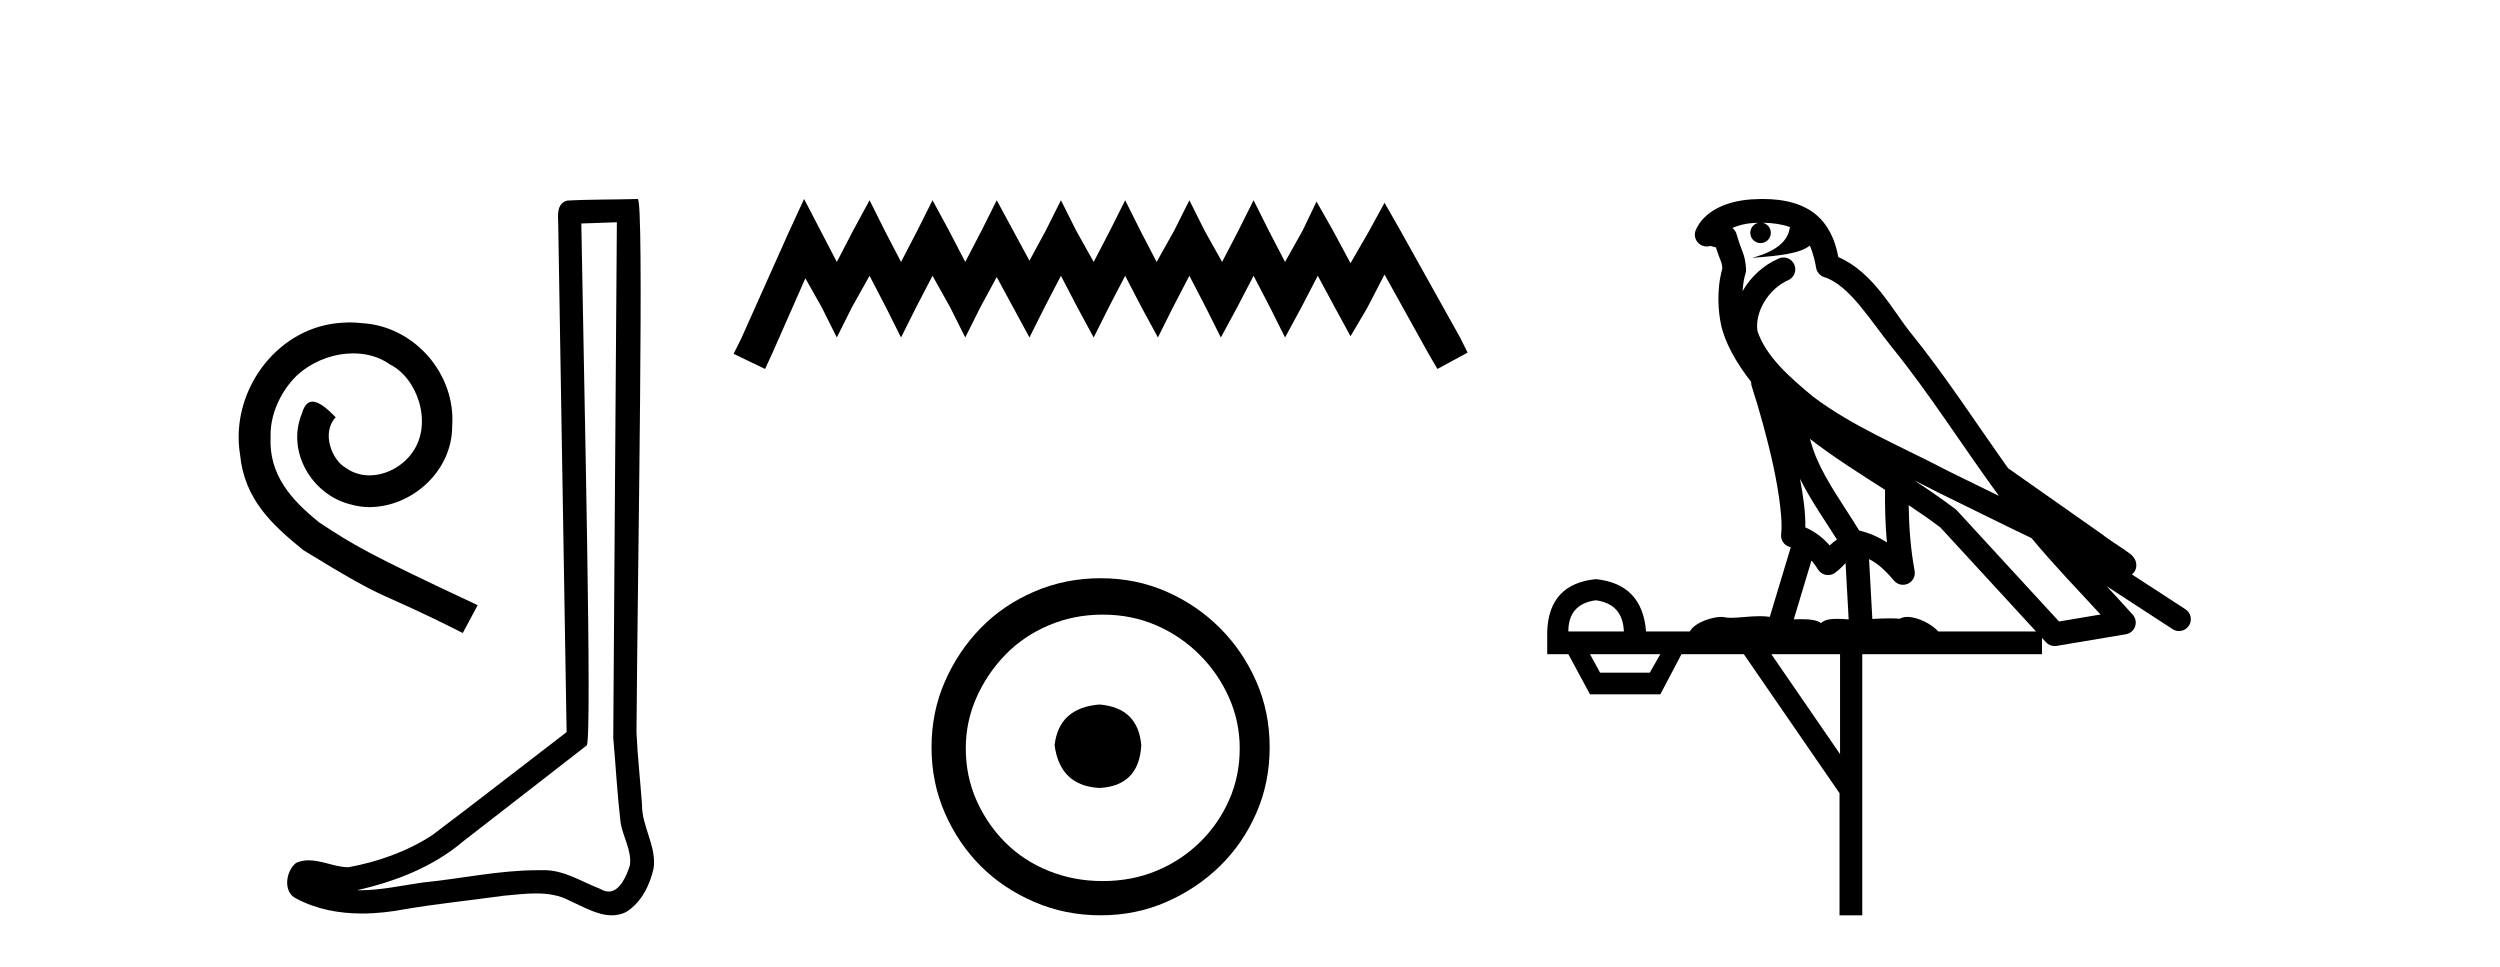
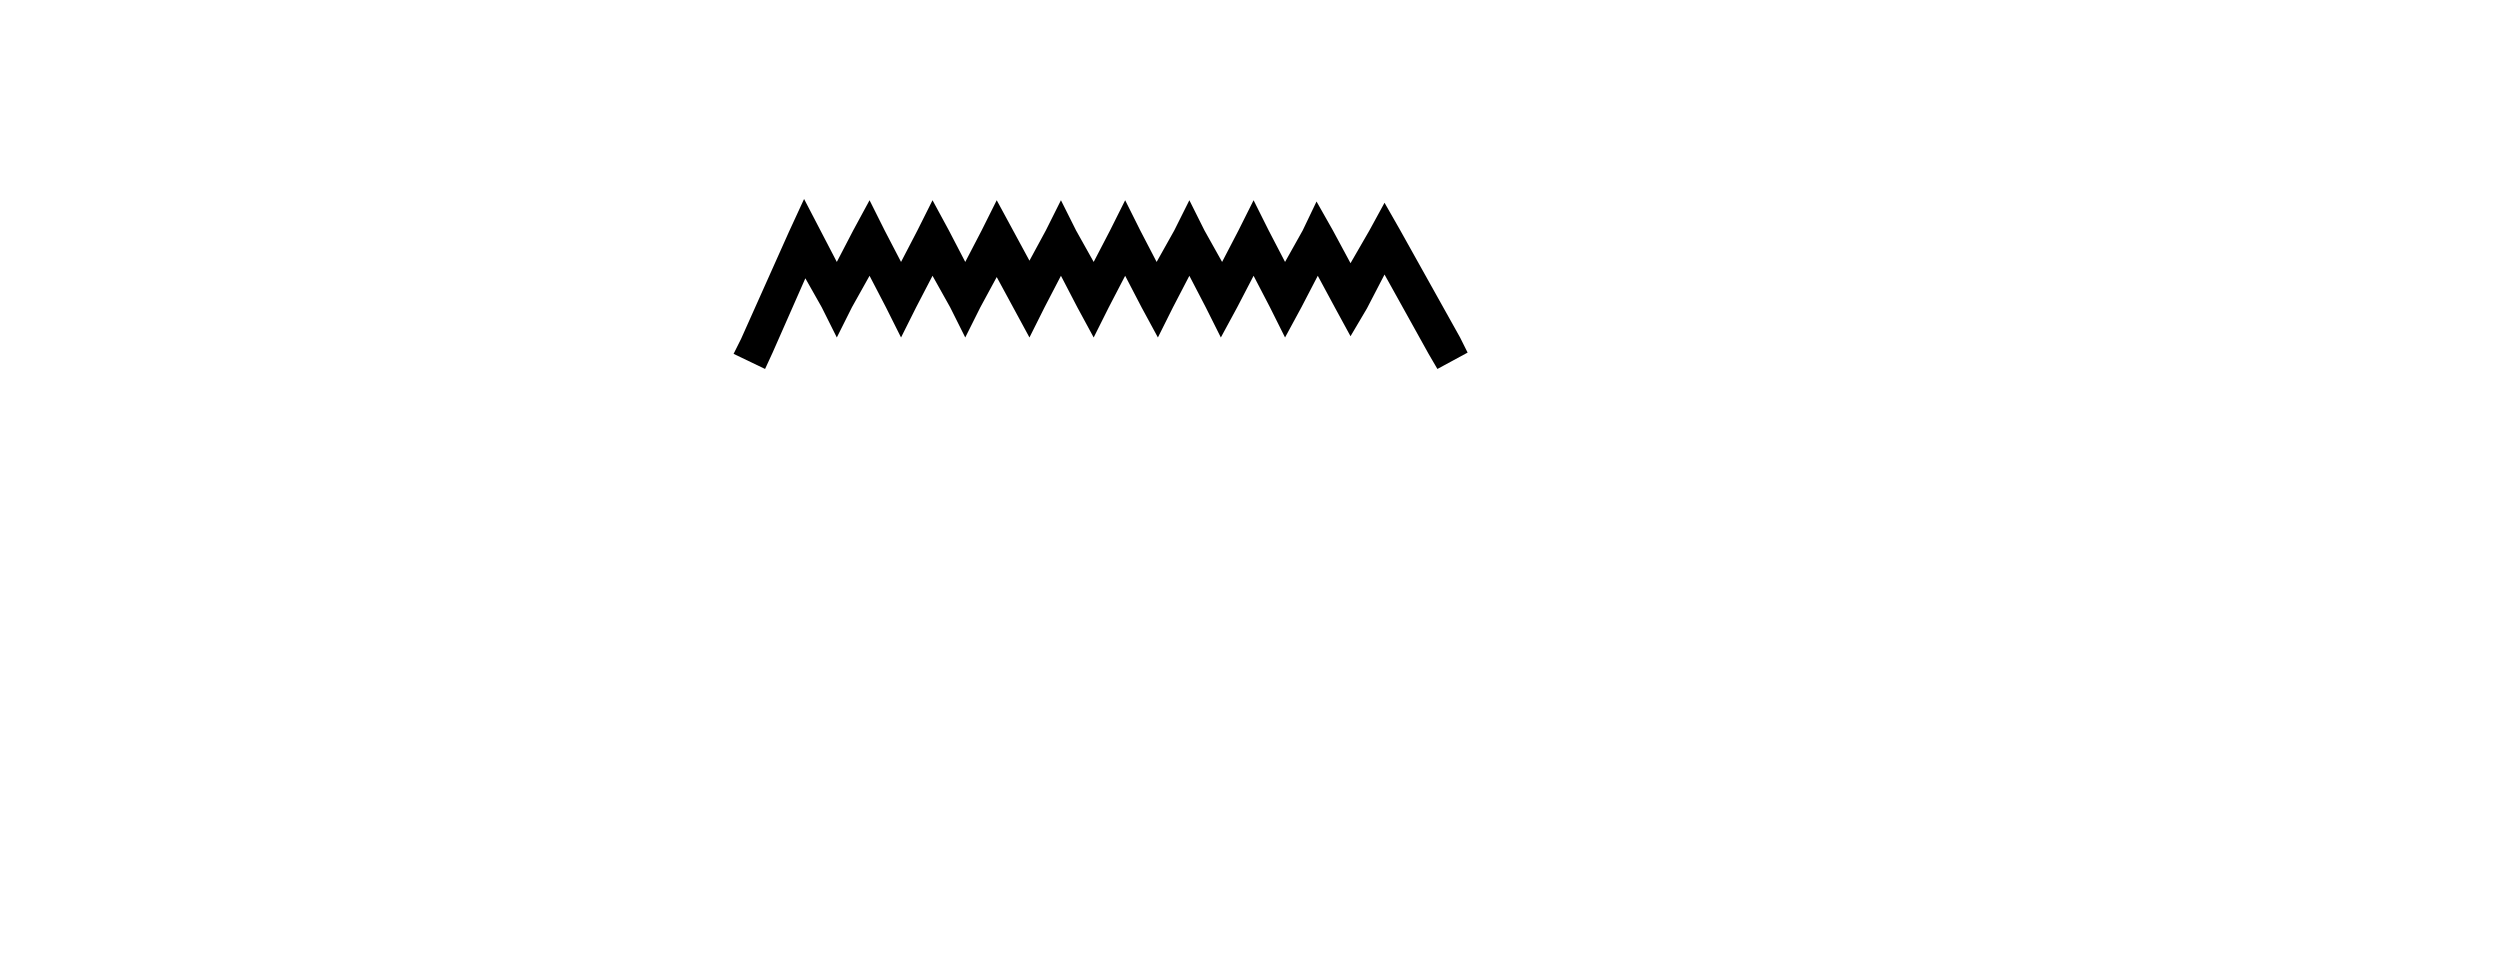
<svg xmlns="http://www.w3.org/2000/svg" width="106.0" height="41.0">
-   <path d="M 14.832 13.67 C 14.649 13.67 14.466 13.687 14.283 13.703 C 11.639 13.986 9.76 16.663 10.176 19.257 C 10.359 21.186 11.556 22.267 12.869 23.332 C 16.777 25.726 15.68 24.845 19.621 26.84 L 20.253 25.66 C 15.563 23.465 14.998 23.115 13.535 22.151 C 12.337 21.186 11.39 20.122 11.473 18.509 C 11.439 17.395 12.105 16.248 12.853 15.699 C 13.452 15.25 14.216 14.984 14.965 14.984 C 15.53 14.984 16.062 15.117 16.528 15.449 C 17.709 16.031 18.357 17.96 17.492 19.174 C 17.093 19.756 16.378 20.155 15.663 20.155 C 15.314 20.155 14.965 20.056 14.665 19.839 C 14.067 19.507 13.618 18.343 14.233 17.694 C 13.95 17.395 13.551 17.029 13.252 17.029 C 13.052 17.029 12.903 17.179 12.803 17.528 C 12.138 19.124 13.202 20.937 14.798 21.369 C 15.081 21.452 15.364 21.502 15.647 21.502 C 17.476 21.502 19.172 19.972 19.172 18.077 C 19.338 15.865 17.576 13.836 15.364 13.703 C 15.198 13.687 15.015 13.67 14.832 13.67 Z" style="fill:#000000;stroke:none" />
-   <path d="M 26.155 9.424 C 26.105 16.711 26.047 23.997 26.002 31.284 C 26.108 32.464 26.169 33.649 26.307 34.826 C 26.387 35.455 26.797 36.041 26.708 36.685 C 26.574 37.12 26.288 37.802 25.806 37.802 C 25.699 37.802 25.582 37.769 25.455 37.691 C 24.674 37.391 23.929 36.894 23.068 36.894 C 23.02 36.894 22.972 36.895 22.923 36.898 C 22.881 36.898 22.838 36.897 22.796 36.897 C 21.158 36.897 19.549 37.259 17.925 37.418 C 17.037 37.544 16.152 37.747 15.252 37.747 C 15.214 37.747 15.176 37.746 15.138 37.745 C 16.763 37.378 18.368 36.757 19.648 35.665 C 21.391 34.31 23.139 32.963 24.878 31.604 C 25.114 31.314 24.765 16.507 24.648 9.476 C 25.15 9.459 25.653 9.441 26.155 9.424 ZM 27.04 8.437 C 27.04 8.437 27.04 8.437 27.039 8.437 C 26.179 8.465 24.898 8.452 24.041 8.506 C 23.582 8.639 23.662 9.152 23.669 9.52 C 23.787 16.694 23.906 23.868 24.024 31.042 C 22.122 32.496 20.237 33.973 18.325 35.412 C 17.254 36.109 16.016 36.543 14.767 36.772 C 14.208 36.766 13.644 36.477 13.087 36.477 C 12.909 36.477 12.731 36.507 12.555 36.586 C 12.126 36.915 11.978 37.817 12.552 38.093 C 13.416 38.557 14.379 38.733 15.348 38.733 C 15.959 38.733 16.574 38.663 17.168 38.55 C 18.548 38.315 19.942 38.178 21.328 37.982 C 21.784 37.942 22.257 37.881 22.724 37.881 C 23.228 37.881 23.723 37.953 24.178 38.201 C 24.726 38.444 25.33 38.809 25.94 38.809 C 26.143 38.809 26.348 38.768 26.551 38.668 C 27.189 38.27 27.558 37.528 27.714 36.81 C 27.843 35.873 27.21 35.044 27.221 34.114 C 27.148 33.096 27.033 32.08 26.987 31.061 C 27.039 23.698 27.323 8.437 27.04 8.437 Z" style="fill:#000000;stroke:none" />
  <path d="M 34.093 8.437 L 33.453 9.825 L 31.424 14.363 L 31.104 15.003 L 32.439 15.644 L 32.759 14.95 L 34.147 11.8 L 34.841 13.028 L 35.481 14.309 L 36.122 13.028 L 36.869 11.693 L 37.563 13.028 L 38.204 14.309 L 38.845 13.028 L 39.539 11.693 L 40.286 13.028 L 40.927 14.309 L 41.567 13.028 L 42.261 11.747 L 42.955 13.028 L 43.649 14.309 L 44.29 13.028 L 44.984 11.693 L 45.678 13.028 L 46.372 14.309 L 47.013 13.028 L 47.707 11.693 L 48.401 13.028 L 49.095 14.309 L 49.735 13.028 L 50.429 11.693 L 51.123 13.028 L 51.764 14.309 L 52.458 13.028 L 53.152 11.693 L 53.846 13.028 L 54.486 14.309 L 55.18 13.028 L 55.874 11.693 L 56.622 13.081 L 57.262 14.256 L 57.956 13.081 L 58.704 11.64 L 60.572 15.003 L 60.946 15.644 L 62.227 14.95 L 61.907 14.309 L 59.344 9.718 L 58.704 8.597 L 58.063 9.771 L 57.262 11.159 L 56.515 9.771 L 55.821 8.544 L 55.234 9.771 L 54.486 11.106 L 53.792 9.771 L 53.152 8.49 L 52.511 9.771 L 51.817 11.106 L 51.07 9.771 L 50.429 8.49 L 49.789 9.771 L 49.041 11.106 L 48.347 9.771 L 47.707 8.49 L 47.066 9.771 L 46.372 11.106 L 45.625 9.771 L 44.984 8.49 L 44.343 9.771 L 43.649 11.053 L 42.955 9.771 L 42.261 8.49 L 41.621 9.771 L 40.927 11.106 L 40.233 9.771 L 39.539 8.49 L 38.898 9.771 L 38.204 11.106 L 37.51 9.771 L 36.869 8.49 L 36.175 9.771 L 35.481 11.106 L 34.787 9.771 L 34.093 8.437 Z" style="fill:#000000;stroke:none" />
-   <path d="M 46.62 29.871 C 45.471 29.962 44.836 30.537 44.715 31.595 C 44.866 32.745 45.501 33.35 46.62 33.41 C 47.739 33.35 48.329 32.745 48.39 31.595 C 48.299 30.537 47.709 29.962 46.62 29.871 ZM 46.756 26.06 C 47.573 26.06 48.329 26.211 49.025 26.514 C 49.721 26.816 50.333 27.232 50.862 27.761 C 51.392 28.291 51.808 28.896 52.11 29.576 C 52.413 30.257 52.564 30.975 52.564 31.731 C 52.564 32.518 52.413 33.251 52.11 33.932 C 51.808 34.612 51.392 35.21 50.862 35.724 C 50.333 36.238 49.721 36.639 49.025 36.926 C 48.329 37.214 47.573 37.357 46.756 37.357 C 45.94 37.357 45.176 37.214 44.465 36.926 C 43.754 36.639 43.142 36.238 42.627 35.724 C 42.113 35.21 41.705 34.612 41.402 33.932 C 41.1 33.251 40.949 32.518 40.949 31.731 C 40.949 30.975 41.1 30.257 41.402 29.576 C 41.705 28.896 42.113 28.291 42.627 27.761 C 43.142 27.232 43.754 26.816 44.465 26.514 C 45.176 26.211 45.94 26.06 46.756 26.06 ZM 46.666 24.517 C 45.667 24.517 44.73 24.706 43.853 25.084 C 42.975 25.462 42.219 25.977 41.584 26.627 C 40.949 27.277 40.442 28.034 40.064 28.896 C 39.686 29.758 39.497 30.688 39.497 31.686 C 39.497 32.684 39.686 33.614 40.064 34.476 C 40.442 35.338 40.949 36.087 41.584 36.722 C 42.219 37.357 42.975 37.864 43.853 38.242 C 44.73 38.62 45.667 38.809 46.666 38.809 C 47.664 38.809 48.594 38.62 49.456 38.242 C 50.318 37.864 51.074 37.357 51.725 36.722 C 52.375 36.087 52.889 35.338 53.267 34.476 C 53.645 33.614 53.834 32.684 53.834 31.686 C 53.834 30.688 53.645 29.758 53.267 28.896 C 52.889 28.034 52.375 27.277 51.725 26.627 C 51.074 25.977 50.318 25.462 49.456 25.084 C 48.594 24.706 47.664 24.517 46.666 24.517 Z" style="fill:#000000;stroke:none" />
-   <path d="M 74.726 9.444 C 75.179 9.448 75.578 9.513 75.894 9.628 C 75.841 10.005 75.609 10.588 74.286 10.932 C 75.517 10.843 76.321 10.742 76.736 10.414 C 76.886 10.752 76.967 11.134 77.003 11.353 C 77.034 11.541 77.169 11.696 77.351 11.752 C 78.405 12.075 79.332 13.629 80.221 14.728 C 81.823 16.707 83.209 18.912 84.755 21.026 C 84.042 20.676 83.329 20.326 82.612 19.976 C 80.618 18.928 78.572 18.102 76.864 16.81 C 75.871 15.983 74.887 15.129 74.517 14.04 C 74.39 13.201 75.018 12.229 75.813 11.883 C 76.029 11.792 76.154 11.563 76.113 11.332 C 76.072 11.1 75.875 10.928 75.641 10.918 C 75.633 10.918 75.626 10.918 75.619 10.918 C 75.547 10.918 75.476 10.933 75.411 10.963 C 74.775 11.24 74.231 11.735 73.886 12.342 C 73.902 12.085 73.939 11.822 74.012 11.585 C 74.029 11.529 74.036 11.47 74.033 11.411 C 74.016 11.099 73.963 10.882 73.895 10.698 C 73.826 10.514 73.752 10.35 73.629 9.924 C 73.599 9.821 73.537 9.73 73.453 9.665 C 73.689 9.561 73.985 9.477 74.342 9.454 C 74.414 9.449 74.483 9.449 74.553 9.447 L 74.553 9.447 C 74.358 9.49 74.212 9.664 74.212 9.872 C 74.212 10.112 74.407 10.307 74.648 10.307 C 74.889 10.307 75.084 10.112 75.084 9.872 C 75.084 9.658 74.929 9.481 74.726 9.444 ZM 76.74 18.609 C 77.761 19.396 78.854 20.083 79.926 20.769 C 79.918 21.509 79.936 22.253 80.005 22.999 C 79.656 22.771 79.272 22.6 78.829 22.492 C 78.169 21.42 77.444 20.432 77.002 19.384 C 76.911 19.167 76.824 18.896 76.74 18.609 ZM 76.32 20.299 C 76.781 21.223 77.368 22.054 77.887 22.877 C 77.787 22.944 77.698 23.014 77.626 23.082 C 77.607 23.099 77.597 23.111 77.58 23.128 C 77.295 22.8 76.947 22.534 76.545 22.361 C 76.56 21.773 76.465 21.065 76.32 20.299 ZM 81.181 20.376 L 81.181 20.376 C 81.51 20.539 81.838 20.703 82.159 20.872 C 82.163 20.874 82.168 20.876 82.172 20.878 C 83.489 21.52 84.804 22.18 86.136 22.816 C 87.075 23.947 88.088 24.996 89.063 26.055 C 88.476 26.154 87.889 26.252 87.303 26.351 C 85.861 24.783 84.42 23.216 82.978 21.648 C 82.958 21.626 82.936 21.606 82.912 21.588 C 82.349 21.162 81.767 20.763 81.181 20.376 ZM 76.807 23.766 C 76.905 23.877 76.996 24.001 77.08 24.141 C 77.153 24.261 77.272 24.345 77.41 24.373 C 77.443 24.38 77.477 24.383 77.51 24.383 C 77.615 24.383 77.718 24.35 77.804 24.288 C 78.015 24.135 78.143 23.989 78.252 23.876 L 78.383 26.261 C 78.214 26.25 78.043 26.239 77.883 26.239 C 77.602 26.239 77.354 26.275 77.212 26.42 C 77.043 26.29 76.739 26.253 76.361 26.253 C 76.264 26.253 76.162 26.256 76.056 26.26 L 76.807 23.766 ZM 67.664 25.452 C 68.426 25.556 68.822 25.997 68.852 26.774 L 66.498 26.774 C 66.498 25.997 66.887 25.556 67.664 25.452 ZM 80.928 21.42 L 80.928 21.42 C 81.39 21.727 81.842 22.039 82.274 22.365 C 83.626 23.835 84.977 25.304 86.328 26.774 L 82.184 26.774 C 81.895 26.454 81.309 26.157 80.874 26.157 C 80.751 26.157 80.64 26.181 80.551 26.235 C 80.413 26.223 80.268 26.218 80.119 26.218 C 79.883 26.218 79.637 26.23 79.387 26.245 L 79.248 23.705 L 79.248 23.705 C 79.627 23.898 79.935 24.18 80.303 24.618 C 80.401 24.734 80.542 24.796 80.687 24.796 C 80.759 24.796 80.832 24.78 80.901 24.748 C 81.107 24.651 81.221 24.427 81.18 24.203 C 81.01 23.286 80.941 22.359 80.928 21.42 ZM 70.398 27.738 L 69.95 28.522 L 67.843 28.522 L 67.417 27.738 ZM 78.018 27.738 L 78.018 31.974 L 75.105 27.738 ZM 74.738 8.437 C 74.722 8.437 74.706 8.437 74.689 8.437 C 74.553 8.438 74.416 8.443 74.278 8.452 L 74.278 8.452 C 73.107 8.528 72.228 9.003 71.903 9.749 C 71.827 9.923 71.856 10.125 71.978 10.271 C 72.074 10.387 72.216 10.451 72.363 10.451 C 72.401 10.451 72.44 10.447 72.478 10.438 C 72.508 10.431 72.514 10.427 72.519 10.427 C 72.526 10.427 72.532 10.432 72.57 10.441 C 72.607 10.449 72.669 10.467 72.753 10.489 C 72.844 10.772 72.914 10.942 72.954 11.049 C 73 11.17 73.014 11.213 73.026 11.386 C 72.765 12.318 72.867 13.254 72.964 13.729 C 73.125 14.516 73.612 15.378 74.249 16.194 C 74.246 16.255 74.252 16.316 74.272 16.375 C 74.58 17.319 74.94 18.6 75.197 19.795 C 75.454 20.99 75.59 22.136 75.521 22.638 C 75.486 22.892 75.648 23.132 75.897 23.194 C 75.908 23.197 75.918 23.201 75.929 23.203 L 75.039 26.155 C 74.895 26.133 74.748 26.126 74.602 26.126 C 74.17 26.126 73.743 26.195 73.4 26.195 C 73.287 26.195 73.183 26.187 73.091 26.167 C 73.06 26.16 73.021 26.157 72.976 26.157 C 72.618 26.157 71.868 26.375 71.648 26.774 L 69.793 26.774 C 69.688 25.429 68.979 24.69 67.664 24.555 C 66.334 24.69 65.647 25.429 65.602 26.774 L 65.602 27.738 L 66.498 27.738 L 67.417 29.441 L 70.398 29.441 L 71.295 27.738 L 73.939 27.738 L 77.996 33.632 L 77.996 38.809 L 78.96 38.809 L 78.96 27.738 L 86.58 27.738 L 86.58 27.048 C 86.636 27.109 86.692 27.17 86.748 27.23 C 86.844 27.335 86.978 27.392 87.117 27.392 C 87.145 27.392 87.173 27.39 87.2 27.386 C 88.179 27.221 89.158 27.057 90.136 26.893 C 90.317 26.863 90.467 26.737 90.527 26.564 C 90.588 26.392 90.55 26.2 90.428 26.064 C 90.062 25.655 89.692 25.253 89.321 24.854 L 89.321 24.854 L 92.116 26.674 C 92.2 26.729 92.295 26.756 92.389 26.756 C 92.553 26.756 92.714 26.675 92.81 26.527 C 92.962 26.295 92.896 25.984 92.664 25.833 L 90.394 24.356 C 90.442 24.317 90.489 24.268 90.523 24.202 C 90.605 24.047 90.583 23.886 90.556 23.803 C 90.529 23.72 90.499 23.679 90.476 23.647 C 90.382 23.519 90.334 23.498 90.267 23.446 C 90.201 23.395 90.127 23.343 90.046 23.288 C 89.885 23.178 89.699 23.056 89.539 22.949 C 89.379 22.842 89.228 22.73 89.224 22.726 C 89.208 22.711 89.191 22.698 89.174 22.686 C 87.836 21.745 86.498 20.805 85.161 19.865 C 85.156 19.862 85.151 19.86 85.147 19.857 C 83.788 17.95 82.501 15.95 81.001 14.096 C 80.271 13.194 79.419 11.524 77.944 10.901 C 77.862 10.459 77.679 9.754 77.128 9.217 C 76.532 8.638 75.67 8.437 74.738 8.437 Z" style="fill:#000000;stroke:none" />
</svg>